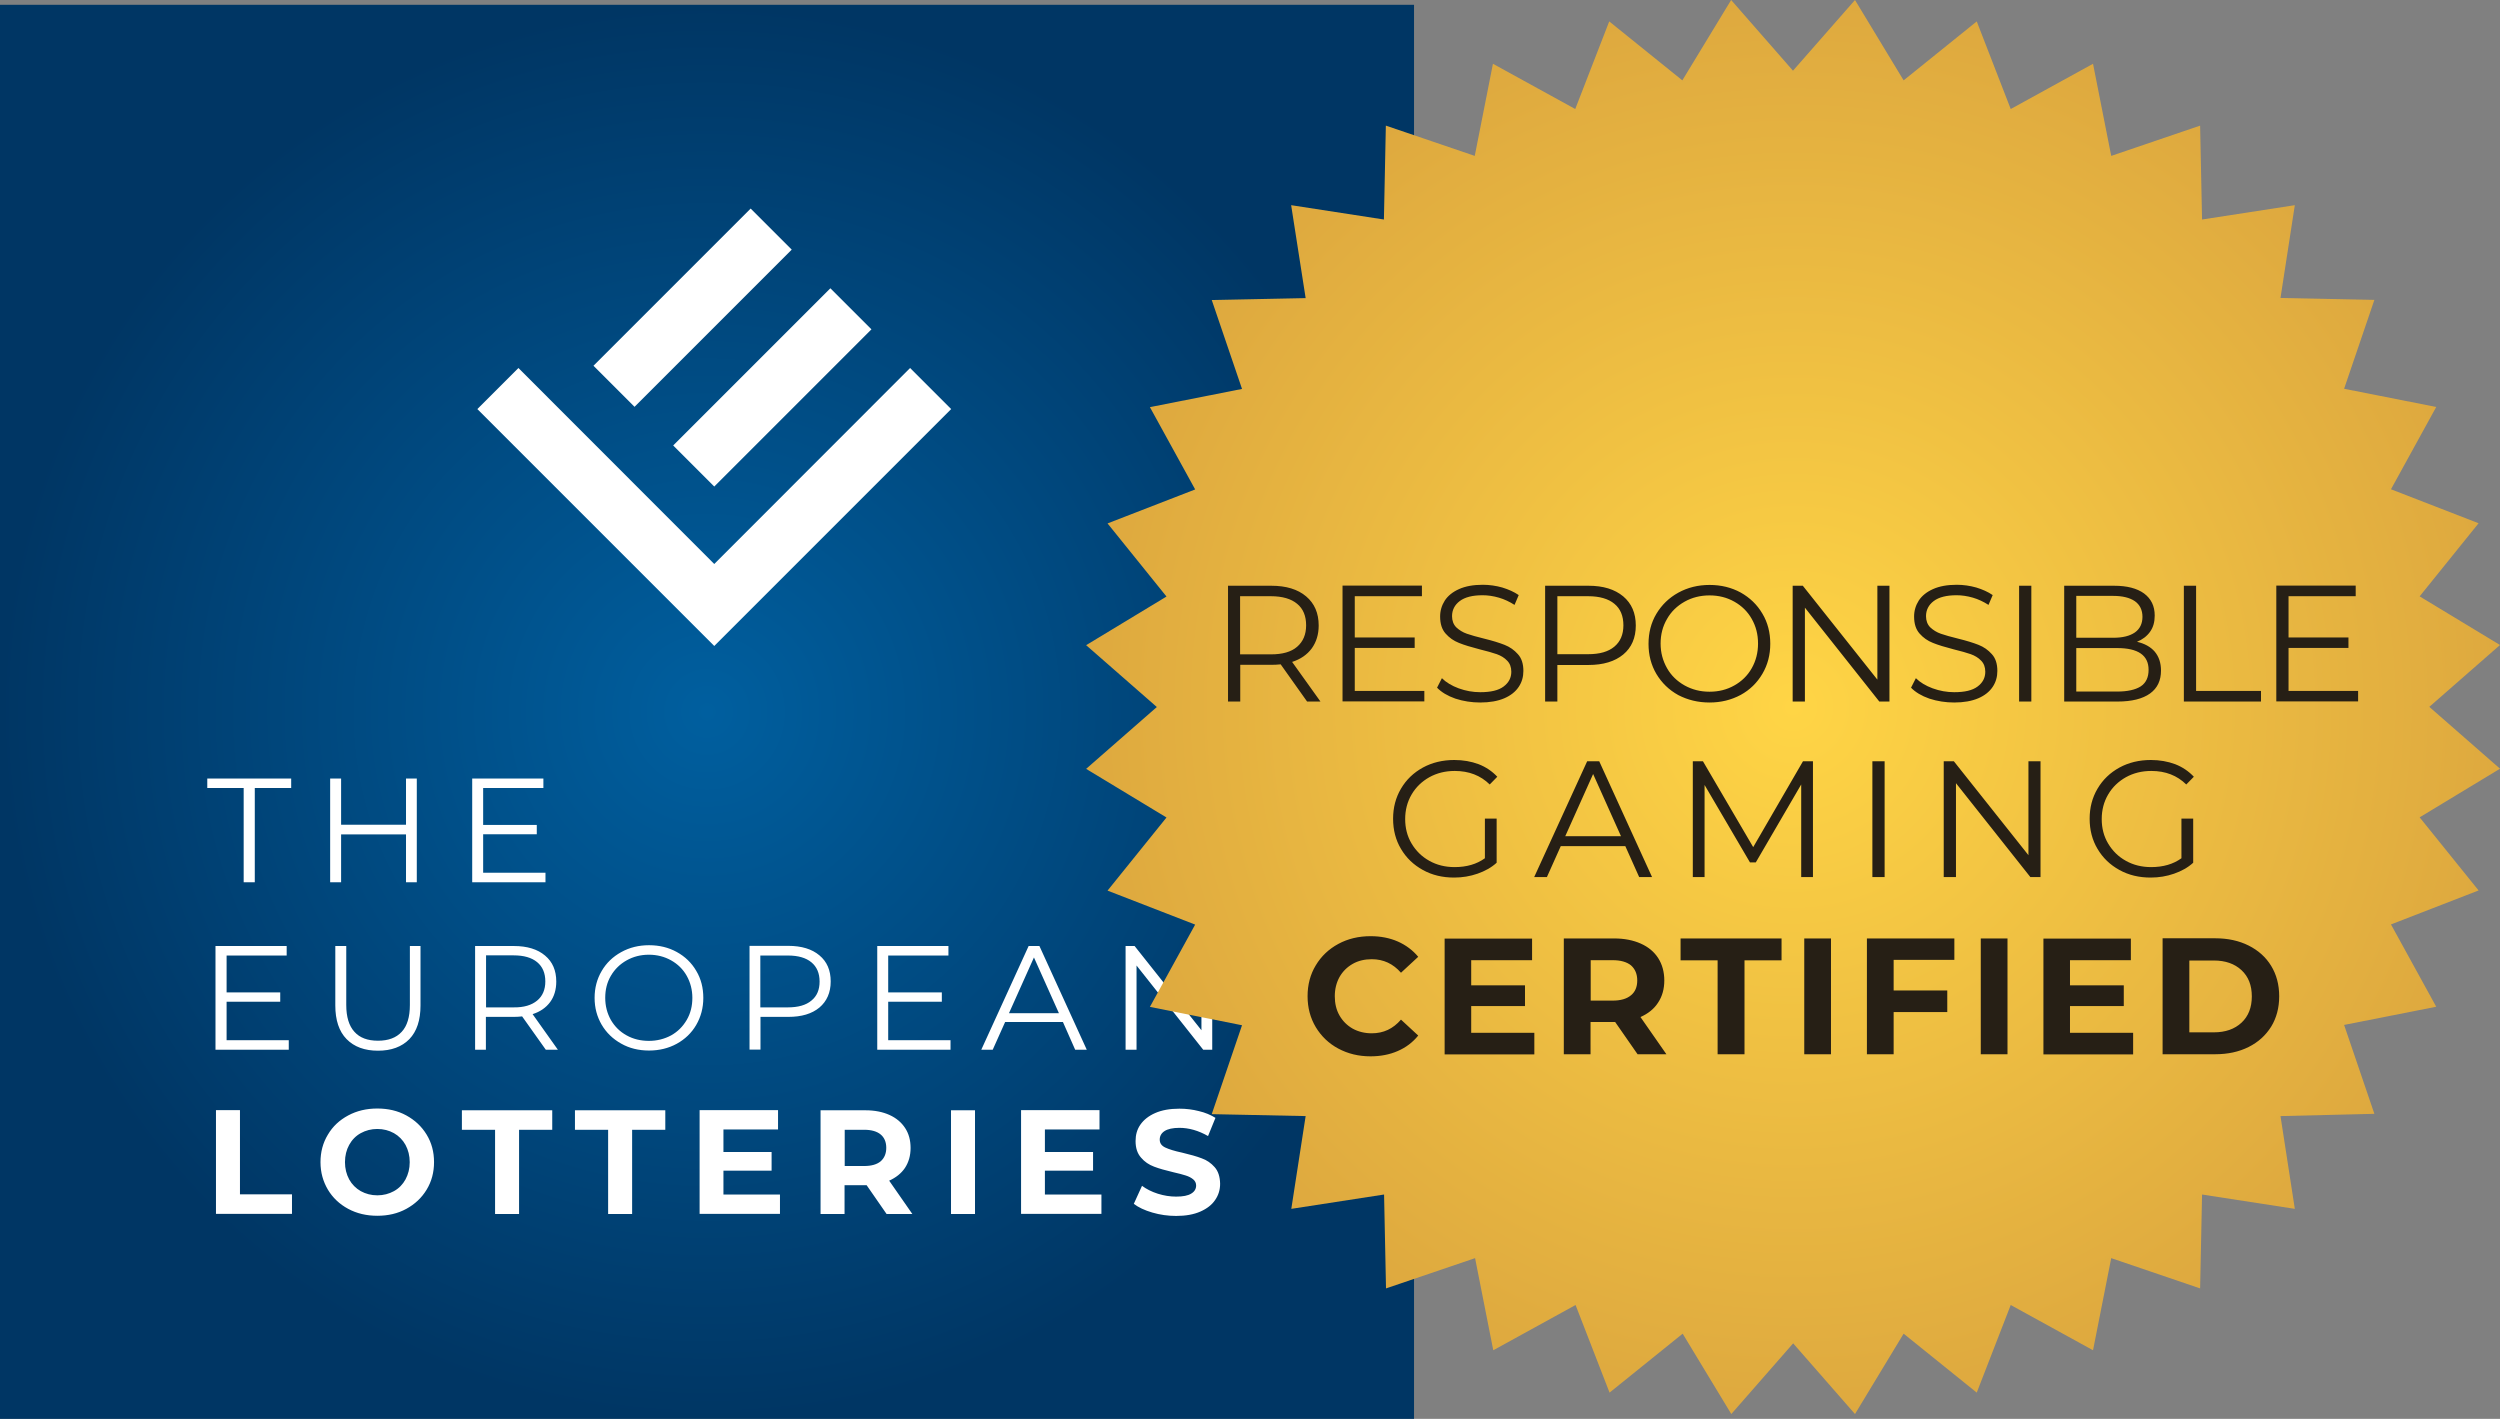
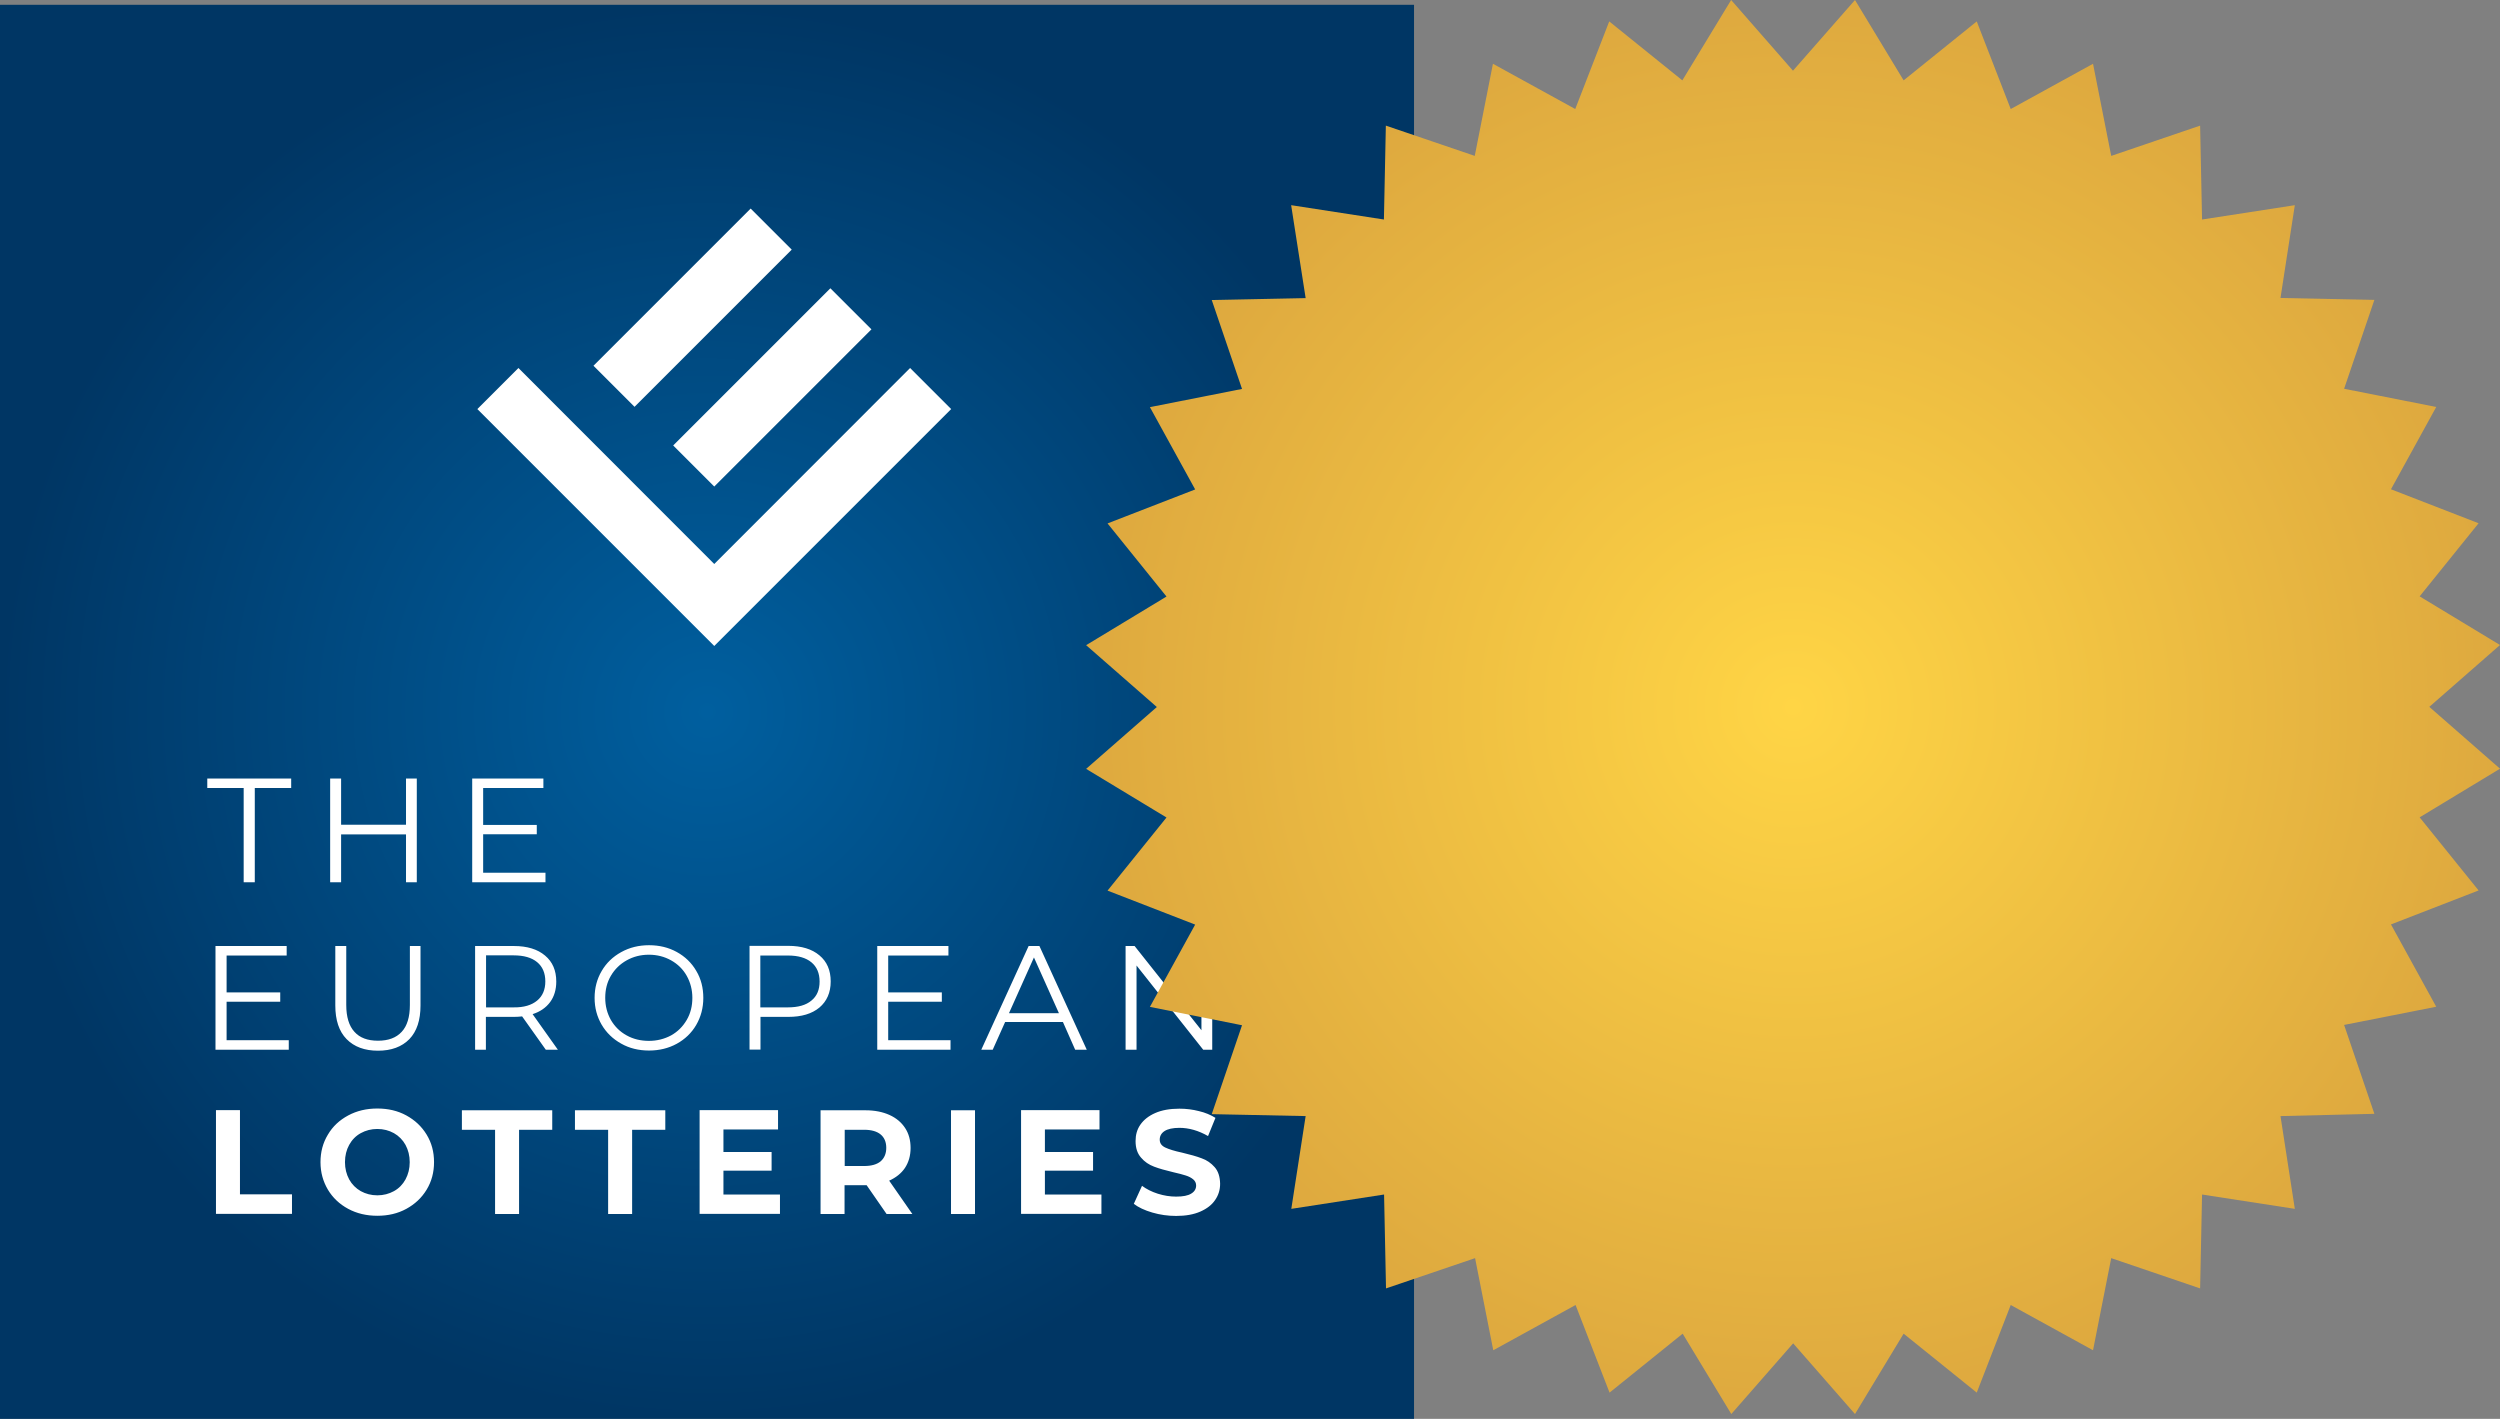
<svg xmlns="http://www.w3.org/2000/svg" version="1.1" id="Layer_1" x="0px" y="0px" width="1552.3px" height="881px" viewBox="0 0 1552.3 881" enable-background="new 0 0 1552.3 881" xml:space="preserve">
  <rect x="0" y="0" width="1552.3" height="881" fill="#808080" stroke="none" />
  <radialGradient id="SVGID_1_" cx="432.809" cy="438.273" r="436" gradientTransform="matrix(1.007 0 0 1.007 3.213 0.702)" gradientUnits="userSpaceOnUse">
    <stop offset="0" style="stop-color:#005F9F" />
    <stop offset="1" style="stop-color:#003664" />
  </radialGradient>
  <rect y="3" fill="url(#SVGID_1_)" width="878" height="878" />
  <path fill-rule="evenodd" clip-rule="evenodd" fill="#FFFFFF" d="M149,741.6h32.3v12.1h-47.2v-64.4H149V741.6z M264.9,704.5  c3.1,5.1,4.6,10.7,4.6,17.1c0,6.3-1.5,12-4.6,17.1c-3.1,5.1-7.3,9-12.6,11.9c-5.3,2.9-11.3,4.3-18,4.3c-6.7,0-12.7-1.4-18.1-4.3  c-5.4-2.9-9.6-6.9-12.6-11.9c-3-5.1-4.6-10.7-4.6-17.1c0-6.3,1.5-12,4.6-17.1c3-5.1,7.2-9,12.6-11.9c5.4-2.9,11.4-4.3,18.1-4.3  c6.7,0,12.7,1.4,18,4.3C257.6,695.5,261.8,699.4,264.9,704.5z M254.4,721.6c0-4-0.9-7.5-2.6-10.7c-1.7-3.1-4.2-5.6-7.2-7.3  c-3.1-1.7-6.5-2.6-10.3-2.6c-3.8,0-7.2,0.9-10.3,2.6c-3.1,1.7-5.5,4.2-7.2,7.3c-1.7,3.1-2.6,6.7-2.6,10.7c0,4,0.9,7.5,2.6,10.7  c1.7,3.1,4.2,5.6,7.2,7.3c3.1,1.7,6.5,2.6,10.3,2.6c3.8,0,7.2-0.9,10.3-2.6c3.1-1.7,5.5-4.2,7.2-7.3  C253.5,729.1,254.4,725.6,254.4,721.6z M286.8,701.5h20.6v52.3h14.9v-52.3h20.6v-12.1h-56.1V701.5z M357,701.5h20.6v52.3h14.9v-52.3  h20.6v-12.1H357V701.5z M449.2,726.9h29.9v-11.6h-29.9v-14h33.9v-12h-48.7v64.4h49.9v-12h-35.1V726.9z M552.1,733.1l14.4,20.7h-16  l-12.4-17.9h-0.7h-13v17.9h-14.9v-64.4h27.9c5.7,0,10.7,1,14.9,2.9c4.2,1.9,7.4,4.6,9.7,8.1c2.3,3.5,3.4,7.6,3.4,12.4  c0,4.8-1.2,8.9-3.5,12.4C559.6,728.6,556.3,731.2,552.1,733.1z M550.3,712.7c0-3.6-1.2-6.4-3.5-8.3c-2.3-1.9-5.7-2.9-10.2-2.9h-12.1  V724h12.1c4.5,0,7.9-1,10.2-2.9C549.1,719.1,550.3,716.3,550.3,712.7z M590.5,753.8h14.9v-64.4h-14.9V753.8z M648.8,726.9h29.9  v-11.6h-29.9v-14h33.9v-12H634v64.4h49.9v-12h-35.1V726.9z M754.2,724.7c-2.2-2.5-4.9-4.4-8.1-5.5c-3.1-1.2-7.1-2.3-12.1-3.5  c-4.7-1-8.2-2.1-10.5-3.2c-2.3-1.1-3.4-2.7-3.4-4.9s1-4,3-5.3c2-1.3,5.1-2,9.2-2c5.9,0,11.9,1.7,17.8,5.1l4.6-11.3  c-2.9-1.8-6.4-3.3-10.3-4.2c-3.9-1-7.9-1.5-12.1-1.5c-5.9,0-10.9,0.9-15,2.7c-4.1,1.8-7.1,4.2-9.2,7.2s-3,6.4-3,10.2  c0,4.3,1.1,7.7,3.4,10.3c2.2,2.6,4.9,4.4,8.1,5.6c3.1,1.2,7.1,2.3,12.1,3.5c3.2,0.7,5.7,1.4,7.6,2c1.9,0.6,3.4,1.4,4.6,2.4  c1.2,1,1.8,2.3,1.8,3.8c0,2.1-1,3.8-3,5c-2,1.3-5.2,1.9-9.4,1.9c-3.8,0-7.6-0.6-11.4-1.8c-3.8-1.2-7.1-2.9-9.8-4.9l-5.1,11.2  c2.9,2.2,6.7,4,11.5,5.4c4.8,1.4,9.7,2.1,14.8,2.1c5.9,0,10.9-0.9,15-2.7c4.1-1.8,7.2-4.2,9.2-7.2c2.1-3,3.1-6.4,3.1-10.1  C757.5,730.6,756.4,727.2,754.2,724.7z M179.4,645.9h-38.7V622H174v-5.8h-33.3v-22.9H178v-5.9h-44.2v64.4h45.5V645.9z M208.2,587.4  v36.9c0,9.1,2.3,16.1,7,20.9c4.7,4.8,11.2,7.2,19.5,7.2c8.3,0,14.8-2.4,19.5-7.2c4.6-4.8,6.9-11.7,6.9-20.9v-36.9h-6.6V624  c0,7.5-1.7,13.1-5.1,16.7c-3.4,3.7-8.3,5.5-14.7,5.5c-6.4,0-11.3-1.8-14.6-5.5c-3.4-3.7-5.1-9.3-5.1-16.7v-36.6H208.2z M330.7,629.7  l15.7,22.1h-7.5l-14.7-20.7c-1.7,0.2-3.4,0.3-5.2,0.3h-17.3v20.4H295v-64.4h24.1c8.2,0,14.7,2,19.3,5.9c4.7,3.9,7,9.3,7,16.2  c0,5-1.3,9.3-3.8,12.7C339,625.7,335.4,628.2,330.7,629.7z M333.5,621.3c3.4-2.8,5.1-6.8,5.1-11.9c0-5.2-1.7-9.2-5.1-12  c-3.4-2.8-8.2-4.2-14.6-4.2h-17.1v32.3h17.1C325.3,625.6,330.1,624.1,333.5,621.3z M436.7,619.6c0,6.2-1.5,11.8-4.4,16.8  c-2.9,5-7,8.9-12.1,11.7c-5.1,2.8-10.9,4.2-17.2,4.2c-6.4,0-12.2-1.4-17.3-4.3c-5.2-2.9-9.2-6.8-12.1-11.7c-2.9-5-4.4-10.5-4.4-16.7  c0-6.2,1.5-11.8,4.4-16.7c2.9-5,7-8.9,12.1-11.7c5.2-2.9,11-4.3,17.3-4.3c6.4,0,12.1,1.4,17.2,4.2c5.1,2.8,9.2,6.7,12.1,11.7  C435.3,607.8,436.7,613.4,436.7,619.6z M429.9,619.6c0-5-1.2-9.6-3.5-13.7c-2.3-4.1-5.6-7.3-9.7-9.6c-4.1-2.3-8.7-3.5-13.8-3.5  c-5.1,0-9.7,1.2-13.8,3.5c-4.1,2.3-7.4,5.5-9.8,9.6c-2.4,4.1-3.5,8.6-3.5,13.7c0,5,1.2,9.6,3.5,13.7c2.4,4.1,5.6,7.3,9.8,9.6  c4.1,2.3,8.8,3.4,13.8,3.4c5.1,0,9.7-1.2,13.8-3.4c4.1-2.3,7.3-5.5,9.7-9.6C428.8,629.2,429.9,624.6,429.9,619.6z M508.8,625.6  c-4.7,3.9-11.1,5.8-19.3,5.8h-17.3v20.3h-6.8v-64.4h24.1c8.2,0,14.7,2,19.3,5.9c4.7,3.9,7,9.3,7,16.2  C515.8,616.3,513.4,621.7,508.8,625.6z M508.9,609.5c0-5.2-1.7-9.2-5.1-12c-3.4-2.8-8.2-4.2-14.6-4.2h-17.1v32.2h17.1  c6.4,0,11.3-1.4,14.6-4.2C507.3,618.5,508.9,614.5,508.9,609.5z M551.5,622h33.3v-5.8h-33.3v-22.9h37.4v-5.9h-44.2v64.4h45.5v-5.9  h-38.7V622z M660,634.6h-35.9l-7.7,17.2h-7.1l29.4-64.4h6.7l29.4,64.4h-7.2L660,634.6z M657.5,629.1l-15.5-34.6l-15.5,34.6H657.5z   M705.7,599.5l41.4,52.3h5.6v-64.4H746v52.3l-41.5-52.3h-5.6v64.4h6.8V599.5z M151.4,547.8h6.8v-58.5h22.6v-5.9h-52.1v5.9h22.6  V547.8z M211.8,518.1h40.3v29.7h6.7v-64.4h-6.7v28.7h-40.3v-28.7H205v64.4h6.8V518.1z M338.7,541.9H300V518h33.3v-5.8H300v-22.9  h37.4v-5.9h-44.2v64.4h45.5V541.9z M443.5,302.1l97.6-97.6L515.6,179L418,276.6L443.5,302.1z M491.6,155l-25.5-25.5l-97.6,97.6  l25.5,25.5L491.6,155z M443.5,401.1l25.5-25.5L590.6,254l-25.5-25.5L443.5,350.2L321.9,228.5L296.4,254L418,375.6L443.5,401.1z" />
  <g>
    <radialGradient id="SVGID_2_" cx="1113.349" cy="439" r="439" gradientUnits="userSpaceOnUse">
      <stop offset="0" style="stop-color:#FFD545" />
      <stop offset="1" style="stop-color:#DEA93F" />
    </radialGradient>
    <path fill="url(#SVGID_2_)" d="M801.7,127.4l57.6,8.9l1.2-58.3l55.2,18.8l11.3-57.2l51.1,28.1l21.1-54.4l45.4,36.6L1074.9,0   l38.4,43.9L1151.8,0l30.2,49.9l45.4-36.6l21.1,54.4l51.1-28.1l11.3,57.2l55.2-18.8l1.2,58.3l57.6-8.9L1416,185l58.3,1.2l-18.8,55.2   l57.2,11.3l-28.1,51.1l54.4,21.1l-36.6,45.4l49.9,30.2l-43.9,38.4l43.9,38.4l-49.9,30.2l36.6,45.4l-54.4,21.1l28.1,51.1l-57.2,11.3   l18.8,55.2L1416,693l8.9,57.6l-57.6-8.9l-1.2,58.3l-55.2-18.8l-11.3,57.2l-51.1-28.1l-21.1,54.4l-45.4-36.6l-30.2,49.9l-38.4-43.9   l-38.4,43.9l-30.2-49.9l-45.4,36.6l-21.1-54.4l-51.1,28.1l-11.3-57.2L860.6,800l-1.2-58.3l-57.6,8.9l8.9-57.6l-58.3-1.2l18.8-55.2   L714,625.2l28.1-51.1l-54.4-21.1l36.6-45.4l-49.9-30.2l43.9-38.4l-43.9-38.4l49.9-30.2l-36.6-45.4l54.4-21.1L714,252.8l57.2-11.3   l-18.8-55.2l58.3-1.2L801.7,127.4z" />
-     <path fill="#261F15" d="M851,655.9c6.2,0,11.9-1.1,16.9-3.3c5.1-2.2,9.3-5.4,12.7-9.6l-10.7-9.9c-4.9,5.7-10.9,8.5-18.1,8.5   c-4.5,0-8.4-1-11.9-2.9c-3.5-2-6.2-4.7-8.2-8.2c-2-3.5-2.9-7.5-2.9-11.9c0-4.5,1-8.4,2.9-11.9c2-3.5,4.7-6.2,8.2-8.2   c3.5-2,7.5-2.9,11.9-2.9c7.2,0,13.2,2.8,18.1,8.4l10.7-9.9c-3.4-4.1-7.7-7.3-12.7-9.5c-5-2.2-10.7-3.3-16.9-3.3   c-7.4,0-14.1,1.6-20,4.8c-5.9,3.2-10.6,7.6-14,13.3c-3.4,5.6-5.1,12-5.1,19.2c0,7.1,1.7,13.5,5.1,19.2c3.4,5.6,8,10.1,14,13.3   C837,654.3,843.6,655.9,851,655.9L851,655.9z M913.5,641.3v-16.6h33.4v-12.9h-33.4v-15.6h37.8v-13.4H897v71.9h55.7v-13.4H913.5z    M1034.7,654.6l-16.1-23.1c4.7-2.1,8.4-5,10.9-8.9c2.6-3.9,3.9-8.5,3.9-13.8c0-5.3-1.3-10-3.8-13.9c-2.5-3.9-6.1-6.9-10.8-9   c-4.7-2.1-10.2-3.2-16.6-3.2H971v71.9h16.6v-20h14.5h0.8l13.9,20H1034.7z M1016.6,608.8c0,4-1.3,7.1-3.9,9.2   c-2.6,2.2-6.4,3.3-11.4,3.3h-13.6v-25.1h13.6c5,0,8.8,1.1,11.4,3.2C1015.3,601.7,1016.6,604.8,1016.6,608.8L1016.6,608.8z    M1066.6,654.6h16.6v-58.3h23v-13.6h-62.7v13.6h23V654.6z M1120.3,654.6h16.6v-71.9h-16.6V654.6z M1213.5,596.1v-13.4h-54.3v71.9   h16.6v-26.2h33.3v-13.4h-33.3v-19H1213.5z M1229.9,654.6h16.6v-71.9h-16.6V654.6z M1285.3,641.3v-16.6h33.4v-12.9h-33.4v-15.6h37.8   v-13.4h-54.3v71.9h55.7v-13.4H1285.3z M1342.8,654.6h32.7c7.8,0,14.7-1.5,20.7-4.5c6-3,10.6-7.2,14-12.6c3.3-5.4,5-11.7,5-18.9   c0-7.2-1.7-13.5-5-18.9c-3.3-5.4-8-9.6-14-12.6c-6-3-12.9-4.5-20.7-4.5h-32.7V654.6z M1359.4,641v-44.6h15.2c7.2,0,12.9,2,17.2,6   c4.3,4,6.4,9.4,6.4,16.3c0,6.8-2.1,12.3-6.4,16.3c-4.3,4-10,6-17.2,6H1359.4z M922,532.9c-5.1,3.7-11.4,5.5-18.8,5.5   c-5.8,0-11.1-1.3-15.7-3.9c-4.7-2.6-8.3-6.2-11-10.7c-2.7-4.5-4-9.6-4-15.2c0-5.6,1.3-10.7,4-15.3c2.7-4.6,6.4-8.1,11-10.7   c4.7-2.6,9.9-3.9,15.8-3.9c8.8,0,16,2.8,21.7,8.4l4.7-4.8c-3.2-3.4-7-6-11.6-7.8c-4.6-1.7-9.6-2.6-15.1-2.6   c-7.3,0-13.8,1.6-19.5,4.7c-5.8,3.2-10.3,7.5-13.6,13.1c-3.3,5.6-4.9,11.8-4.9,18.7c0,6.9,1.6,13.2,4.9,18.7   c3.3,5.6,7.8,9.9,13.6,13.1c5.8,3.2,12.2,4.7,19.4,4.7c5.1,0,9.9-0.8,14.5-2.4c4.6-1.6,8.6-3.8,11.9-6.8v-27.4H922V532.9z    M1017.8,544.6h8L993,472.7h-7.5l-32.9,71.9h7.9l8.6-19.2h40.1L1017.8,544.6z M971.9,519.2l17.3-38.6l17.3,38.6H971.9z    M1119.5,472.7l-30.9,53.3l-31.2-53.3h-6.3v71.9h7.3v-57.2l28.2,48.1h3.6l28.2-48.4v57.5h7.3v-71.9H1119.5z M1162.6,544.6h7.6   v-71.9h-7.6V544.6z M1259.5,472.7v58.3l-46.3-58.3h-6.3v71.9h7.6v-58.3l46.2,58.3h6.3v-71.9H1259.5z M1354.5,532.9   c-5.1,3.7-11.4,5.5-18.8,5.5c-5.8,0-11.1-1.3-15.7-3.9c-4.7-2.6-8.3-6.2-11-10.7c-2.7-4.5-4-9.6-4-15.2c0-5.6,1.3-10.7,4-15.3   c2.7-4.6,6.4-8.1,11-10.7c4.7-2.6,9.9-3.9,15.8-3.9c8.8,0,16,2.8,21.7,8.4l4.7-4.8c-3.2-3.4-7-6-11.6-7.8   c-4.6-1.7-9.6-2.6-15.1-2.6c-7.3,0-13.8,1.6-19.5,4.7c-5.8,3.2-10.3,7.5-13.6,13.1c-3.3,5.6-4.9,11.8-4.9,18.7   c0,6.9,1.6,13.2,4.9,18.7c3.3,5.6,7.8,9.9,13.6,13.1c5.8,3.2,12.2,4.7,19.4,4.7c5.1,0,9.9-0.8,14.5-2.4c4.6-1.6,8.6-3.8,11.9-6.8   v-27.4h-7.3V532.9z M819.9,435.6L802.3,411c5.3-1.7,9.3-4.5,12.2-8.4c2.8-3.9,4.3-8.6,4.3-14.2c0-7.7-2.6-13.7-7.8-18.1   c-5.2-4.4-12.4-6.6-21.6-6.6h-26.9v71.9h7.6v-22.8h19.3c2,0,3.9-0.1,5.8-0.3l16.4,23.1H819.9z M789.2,406.3H770v-36.1h19.1   c7.1,0,12.6,1.6,16.3,4.7c3.8,3.1,5.6,7.6,5.6,13.4c0,5.7-1.9,10.1-5.6,13.3C801.7,404.8,796.3,406.3,789.2,406.3L789.2,406.3z    M841.2,429v-26.7h37.2v-6.5h-37.2v-25.6h41.7v-6.6h-49.3v71.9h50.8V429H841.2z M919.1,436.2c5.9,0,10.9-0.9,14.9-2.6   c4-1.7,7-4.1,9-7.1c2-3,2.9-6.3,2.9-9.9c0-4.4-1.1-7.9-3.4-10.4c-2.3-2.6-5-4.5-8.3-5.8c-3.3-1.3-7.5-2.6-12.8-3.9   c-4.5-1.1-8-2.1-10.6-3c-2.6-0.9-4.8-2.3-6.6-4c-1.7-1.7-2.6-4.1-2.6-6.9c0-3.8,1.6-7,4.8-9.4c3.2-2.4,7.9-3.6,14.2-3.6   c3.3,0,6.6,0.5,10.1,1.5c3.4,1,6.6,2.5,9.7,4.5l2.6-6.1c-2.9-2-6.3-3.5-10.2-4.7c-3.9-1.1-8-1.7-12.1-1.7c-5.9,0-10.8,0.9-14.8,2.7   c-4,1.8-6.9,4.2-8.8,7.1c-1.9,3-2.9,6.3-2.9,9.9c0,4.5,1.1,8,3.4,10.6c2.3,2.6,5,4.5,8.3,5.8c3.2,1.3,7.5,2.6,12.9,4   c4.5,1.1,8,2.1,10.6,3c2.5,0.9,4.7,2.2,6.4,4c1.7,1.7,2.6,4,2.6,6.9c0,3.8-1.6,6.8-4.8,9.2c-3.2,2.4-8,3.5-14.5,3.5   c-4.6,0-9-0.8-13.4-2.4c-4.3-1.6-7.8-3.7-10.4-6.3l-3,5.9c2.7,2.8,6.5,5.1,11.4,6.8C908.6,435.4,913.8,436.2,919.1,436.2   L919.1,436.2z M986.3,363.7h-26.9v71.9h7.6v-22.7h19.3c9.2,0,16.4-2.2,21.6-6.5c5.2-4.3,7.8-10.4,7.8-18c0-7.7-2.6-13.7-7.8-18.1   C1002.6,365.9,995.5,363.7,986.3,363.7L986.3,363.7z M986.1,406.2H967v-36h19.1c7.1,0,12.6,1.6,16.3,4.7c3.8,3.1,5.6,7.6,5.6,13.4   c0,5.7-1.9,10.1-5.6,13.2C998.6,404.7,993.2,406.2,986.1,406.2L986.1,406.2z M1061.5,436.2c7.1,0,13.5-1.6,19.3-4.7   c5.7-3.1,10.2-7.5,13.5-13.1c3.3-5.6,4.9-11.8,4.9-18.7c0-6.9-1.6-13.2-4.9-18.7c-3.3-5.6-7.8-9.9-13.5-13.1   c-5.7-3.1-12.1-4.7-19.3-4.7c-7.1,0-13.6,1.6-19.4,4.8c-5.8,3.2-10.3,7.6-13.6,13.1c-3.3,5.5-4.9,11.8-4.9,18.7   c0,6.9,1.6,13.1,4.9,18.7c3.3,5.5,7.8,9.9,13.6,13.1C1047.9,434.6,1054.3,436.2,1061.5,436.2L1061.5,436.2z M1061.5,429.5   c-5.7,0-10.8-1.3-15.5-3.9c-4.6-2.6-8.3-6.1-10.9-10.7c-2.6-4.6-4-9.6-4-15.3c0-5.6,1.3-10.7,4-15.3c2.6-4.6,6.3-8.1,10.9-10.7   c4.6-2.6,9.8-3.9,15.5-3.9c5.7,0,10.8,1.3,15.4,3.9c4.6,2.6,8.2,6.1,10.8,10.7c2.6,4.6,3.9,9.6,3.9,15.3c0,5.6-1.3,10.7-3.9,15.3   c-2.6,4.6-6.2,8.1-10.8,10.7C1072.3,428.2,1067.2,429.5,1061.5,429.5L1061.5,429.5z M1165.7,363.7v58.3l-46.3-58.3h-6.3v71.9h7.6   v-58.3l46.2,58.3h6.3v-71.9H1165.7z M1213.4,436.2c5.9,0,10.9-0.9,14.9-2.6c4-1.7,7-4.1,9-7.1c2-3,2.9-6.3,2.9-9.9   c0-4.4-1.1-7.9-3.4-10.4c-2.3-2.6-5-4.5-8.3-5.8c-3.3-1.3-7.5-2.6-12.8-3.9c-4.5-1.1-8-2.1-10.6-3c-2.6-0.9-4.8-2.3-6.6-4   c-1.7-1.7-2.6-4.1-2.6-6.9c0-3.8,1.6-7,4.8-9.4c3.2-2.4,7.9-3.6,14.2-3.6c3.3,0,6.6,0.5,10.1,1.5c3.4,1,6.6,2.5,9.7,4.5l2.6-6.1   c-2.9-2-6.3-3.5-10.2-4.7c-3.9-1.1-8-1.7-12.1-1.7c-5.9,0-10.8,0.9-14.8,2.7c-4,1.8-6.9,4.2-8.8,7.1c-1.9,3-2.9,6.3-2.9,9.9   c0,4.5,1.1,8,3.4,10.6c2.3,2.6,5,4.5,8.3,5.8c3.2,1.3,7.5,2.6,12.9,4c4.5,1.1,8,2.1,10.6,3c2.5,0.9,4.7,2.2,6.4,4   c1.7,1.7,2.6,4,2.6,6.9c0,3.8-1.6,6.8-4.8,9.2c-3.2,2.4-8,3.5-14.5,3.5c-4.6,0-9-0.8-13.4-2.4c-4.3-1.6-7.8-3.7-10.4-6.3l-3,5.9   c2.7,2.8,6.5,5.1,11.4,6.8C1202.9,435.4,1208.1,436.2,1213.4,436.2L1213.4,436.2z M1253.7,435.6h7.6v-71.9h-7.6V435.6z    M1326.9,398.5c3.4-1.4,6.1-3.4,8.1-6.2s2.9-6.1,2.9-10.1c0-5.9-2.2-10.4-6.6-13.7c-4.4-3.2-10.6-4.8-18.6-4.8h-31v71.9h33.1   c8.9,0,15.6-1.7,20.2-5c4.6-3.3,6.8-8.1,6.8-14.2c0-4.8-1.3-8.7-3.9-11.8C1335.3,401.6,1331.6,399.6,1326.9,398.5L1326.9,398.5z    M1312.1,370c5.8,0,10.3,1.1,13.5,3.3c3.1,2.2,4.7,5.5,4.7,9.7c0,4.2-1.6,7.5-4.7,9.7c-3.2,2.2-7.6,3.3-13.5,3.3h-22.9V370H1312.1z    M1314.6,429.4h-25.4v-27h25.4c13,0,19.5,4.5,19.5,13.5c0,4.7-1.6,8.1-4.9,10.3C1325.9,428.3,1321,429.4,1314.6,429.4L1314.6,429.4   z M1356,435.6h47.9V429h-40.3v-65.3h-7.6V435.6z M1421,429v-26.7h37.2v-6.5H1421v-25.6h41.7v-6.6h-49.3v71.9h50.8V429H1421z" />
  </g>
  <g>
</g>
  <g>
</g>
  <g>
</g>
  <g>
</g>
  <g>
</g>
  <g>
</g>
  <g>
</g>
  <g>
</g>
  <g>
</g>
  <g>
</g>
  <g>
</g>
  <g>
</g>
  <g>
</g>
  <g>
</g>
  <g>
</g>
</svg>